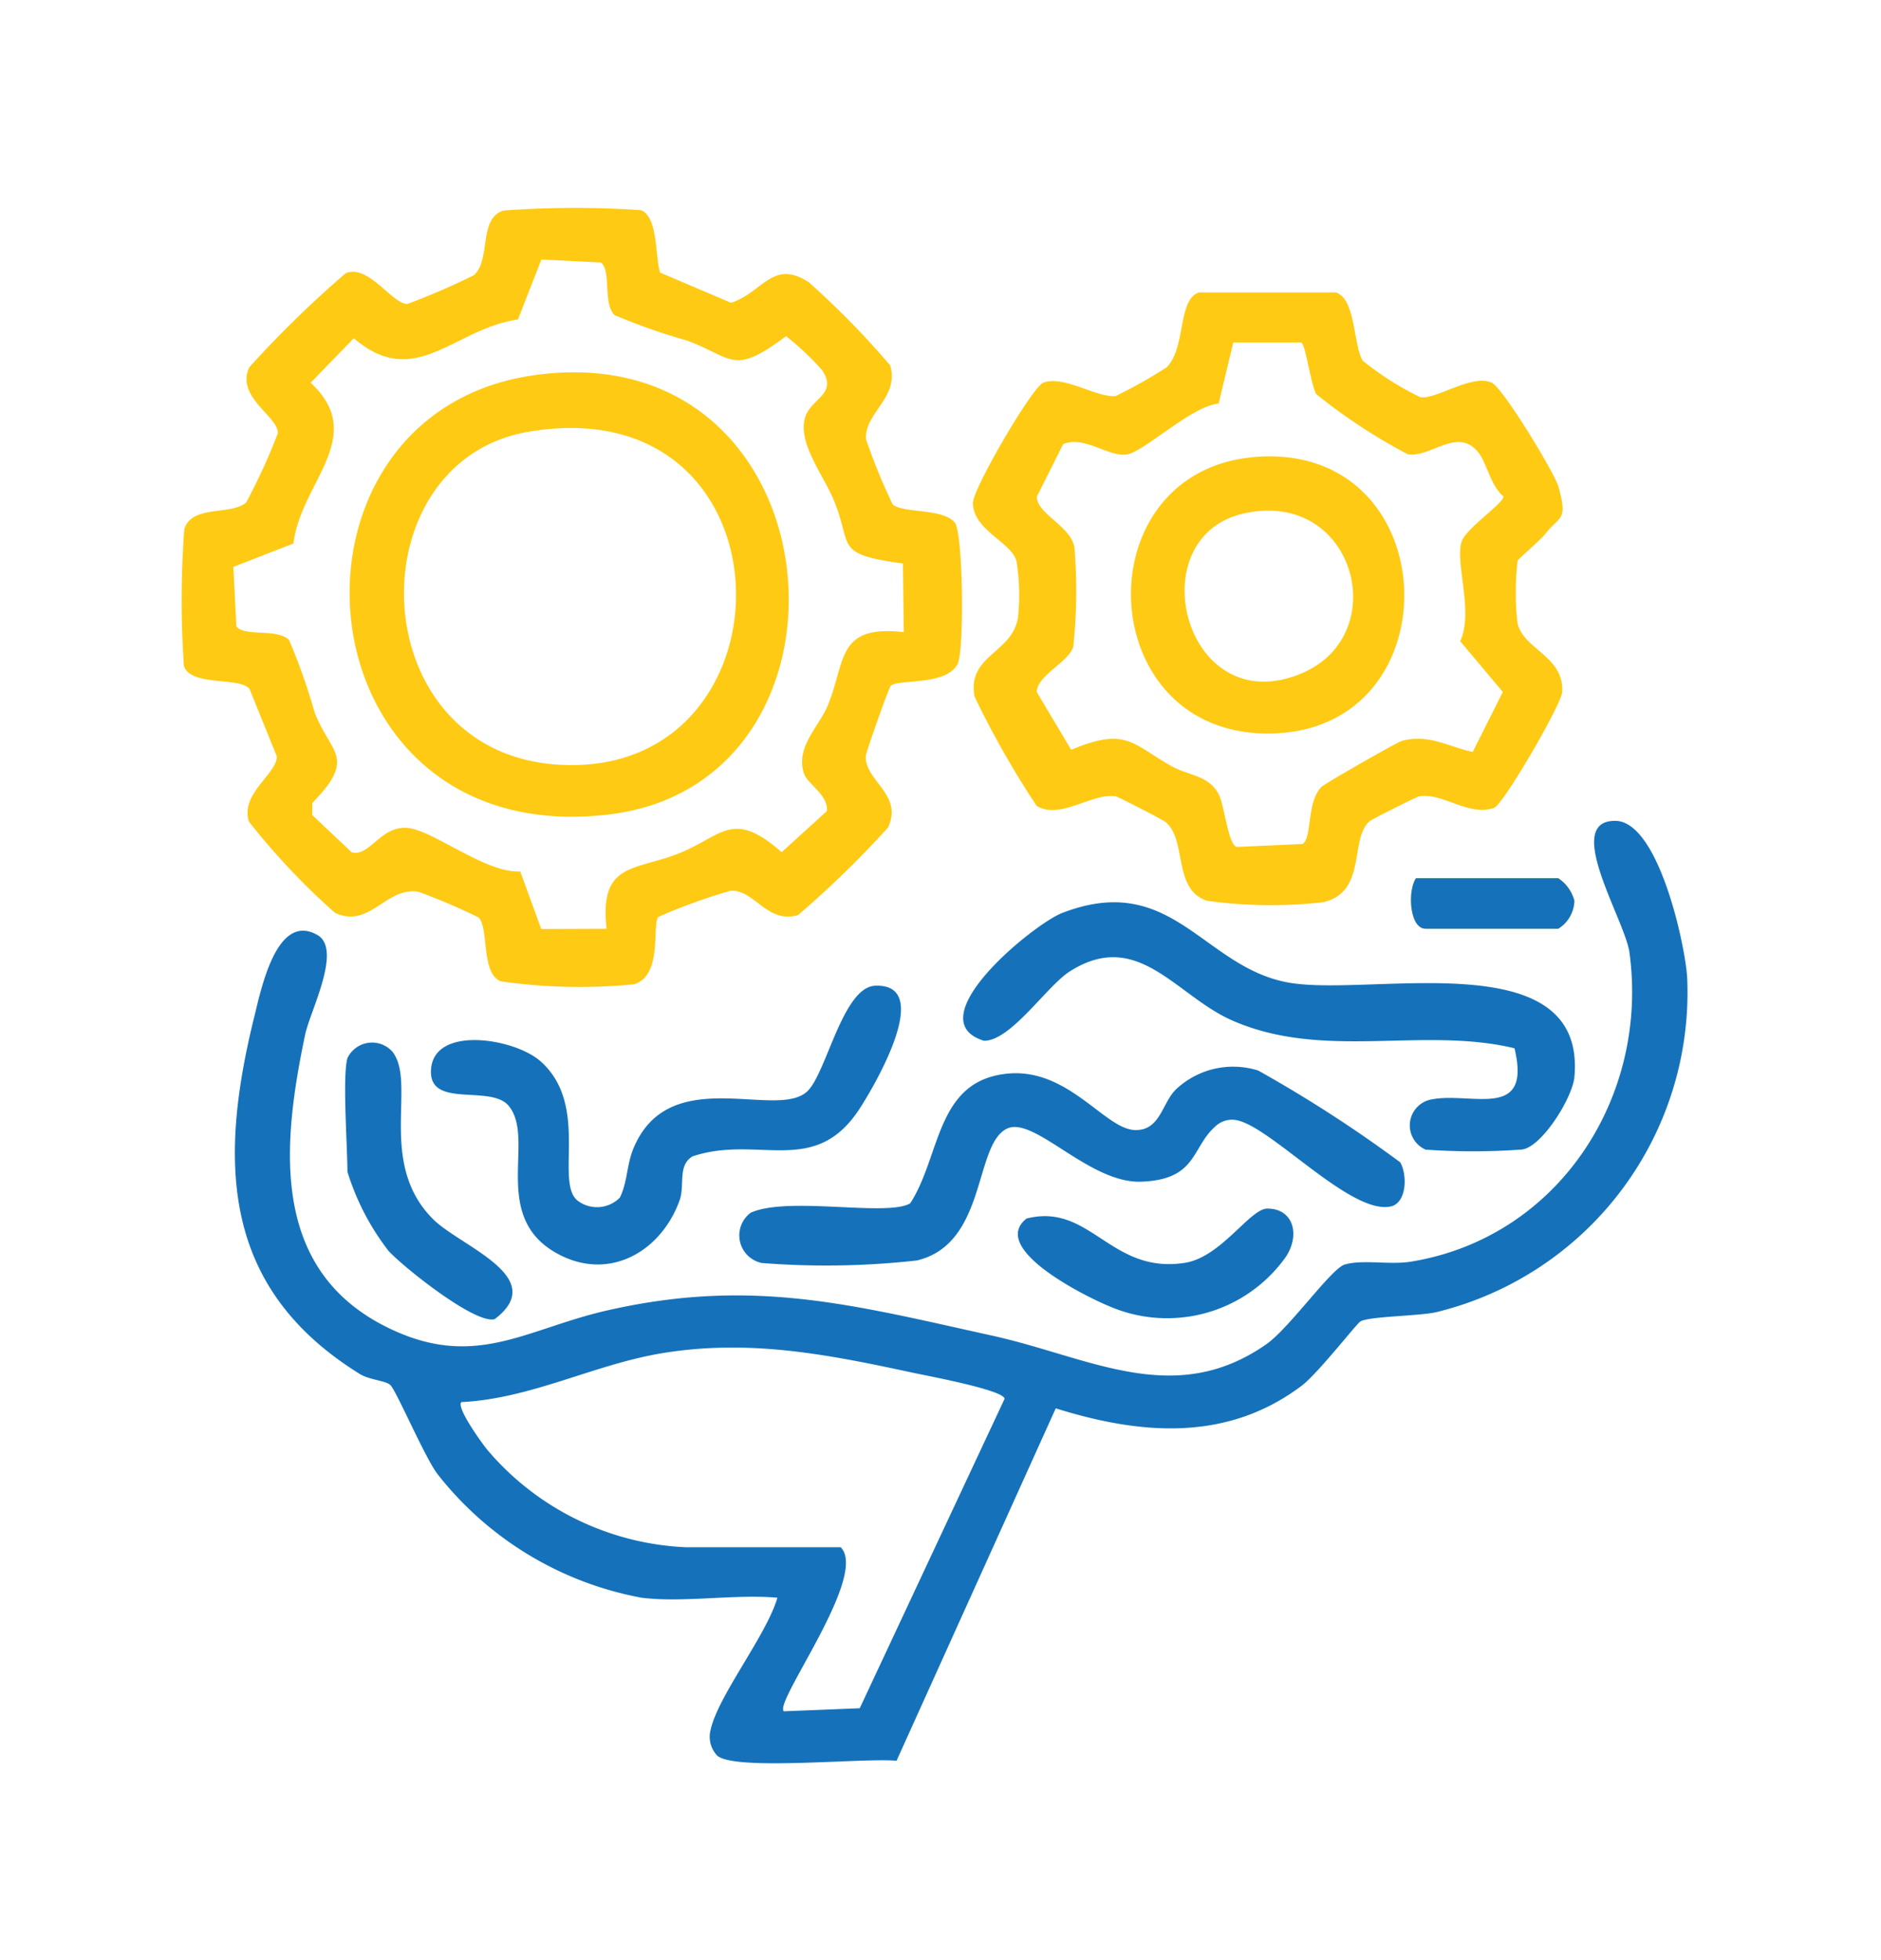
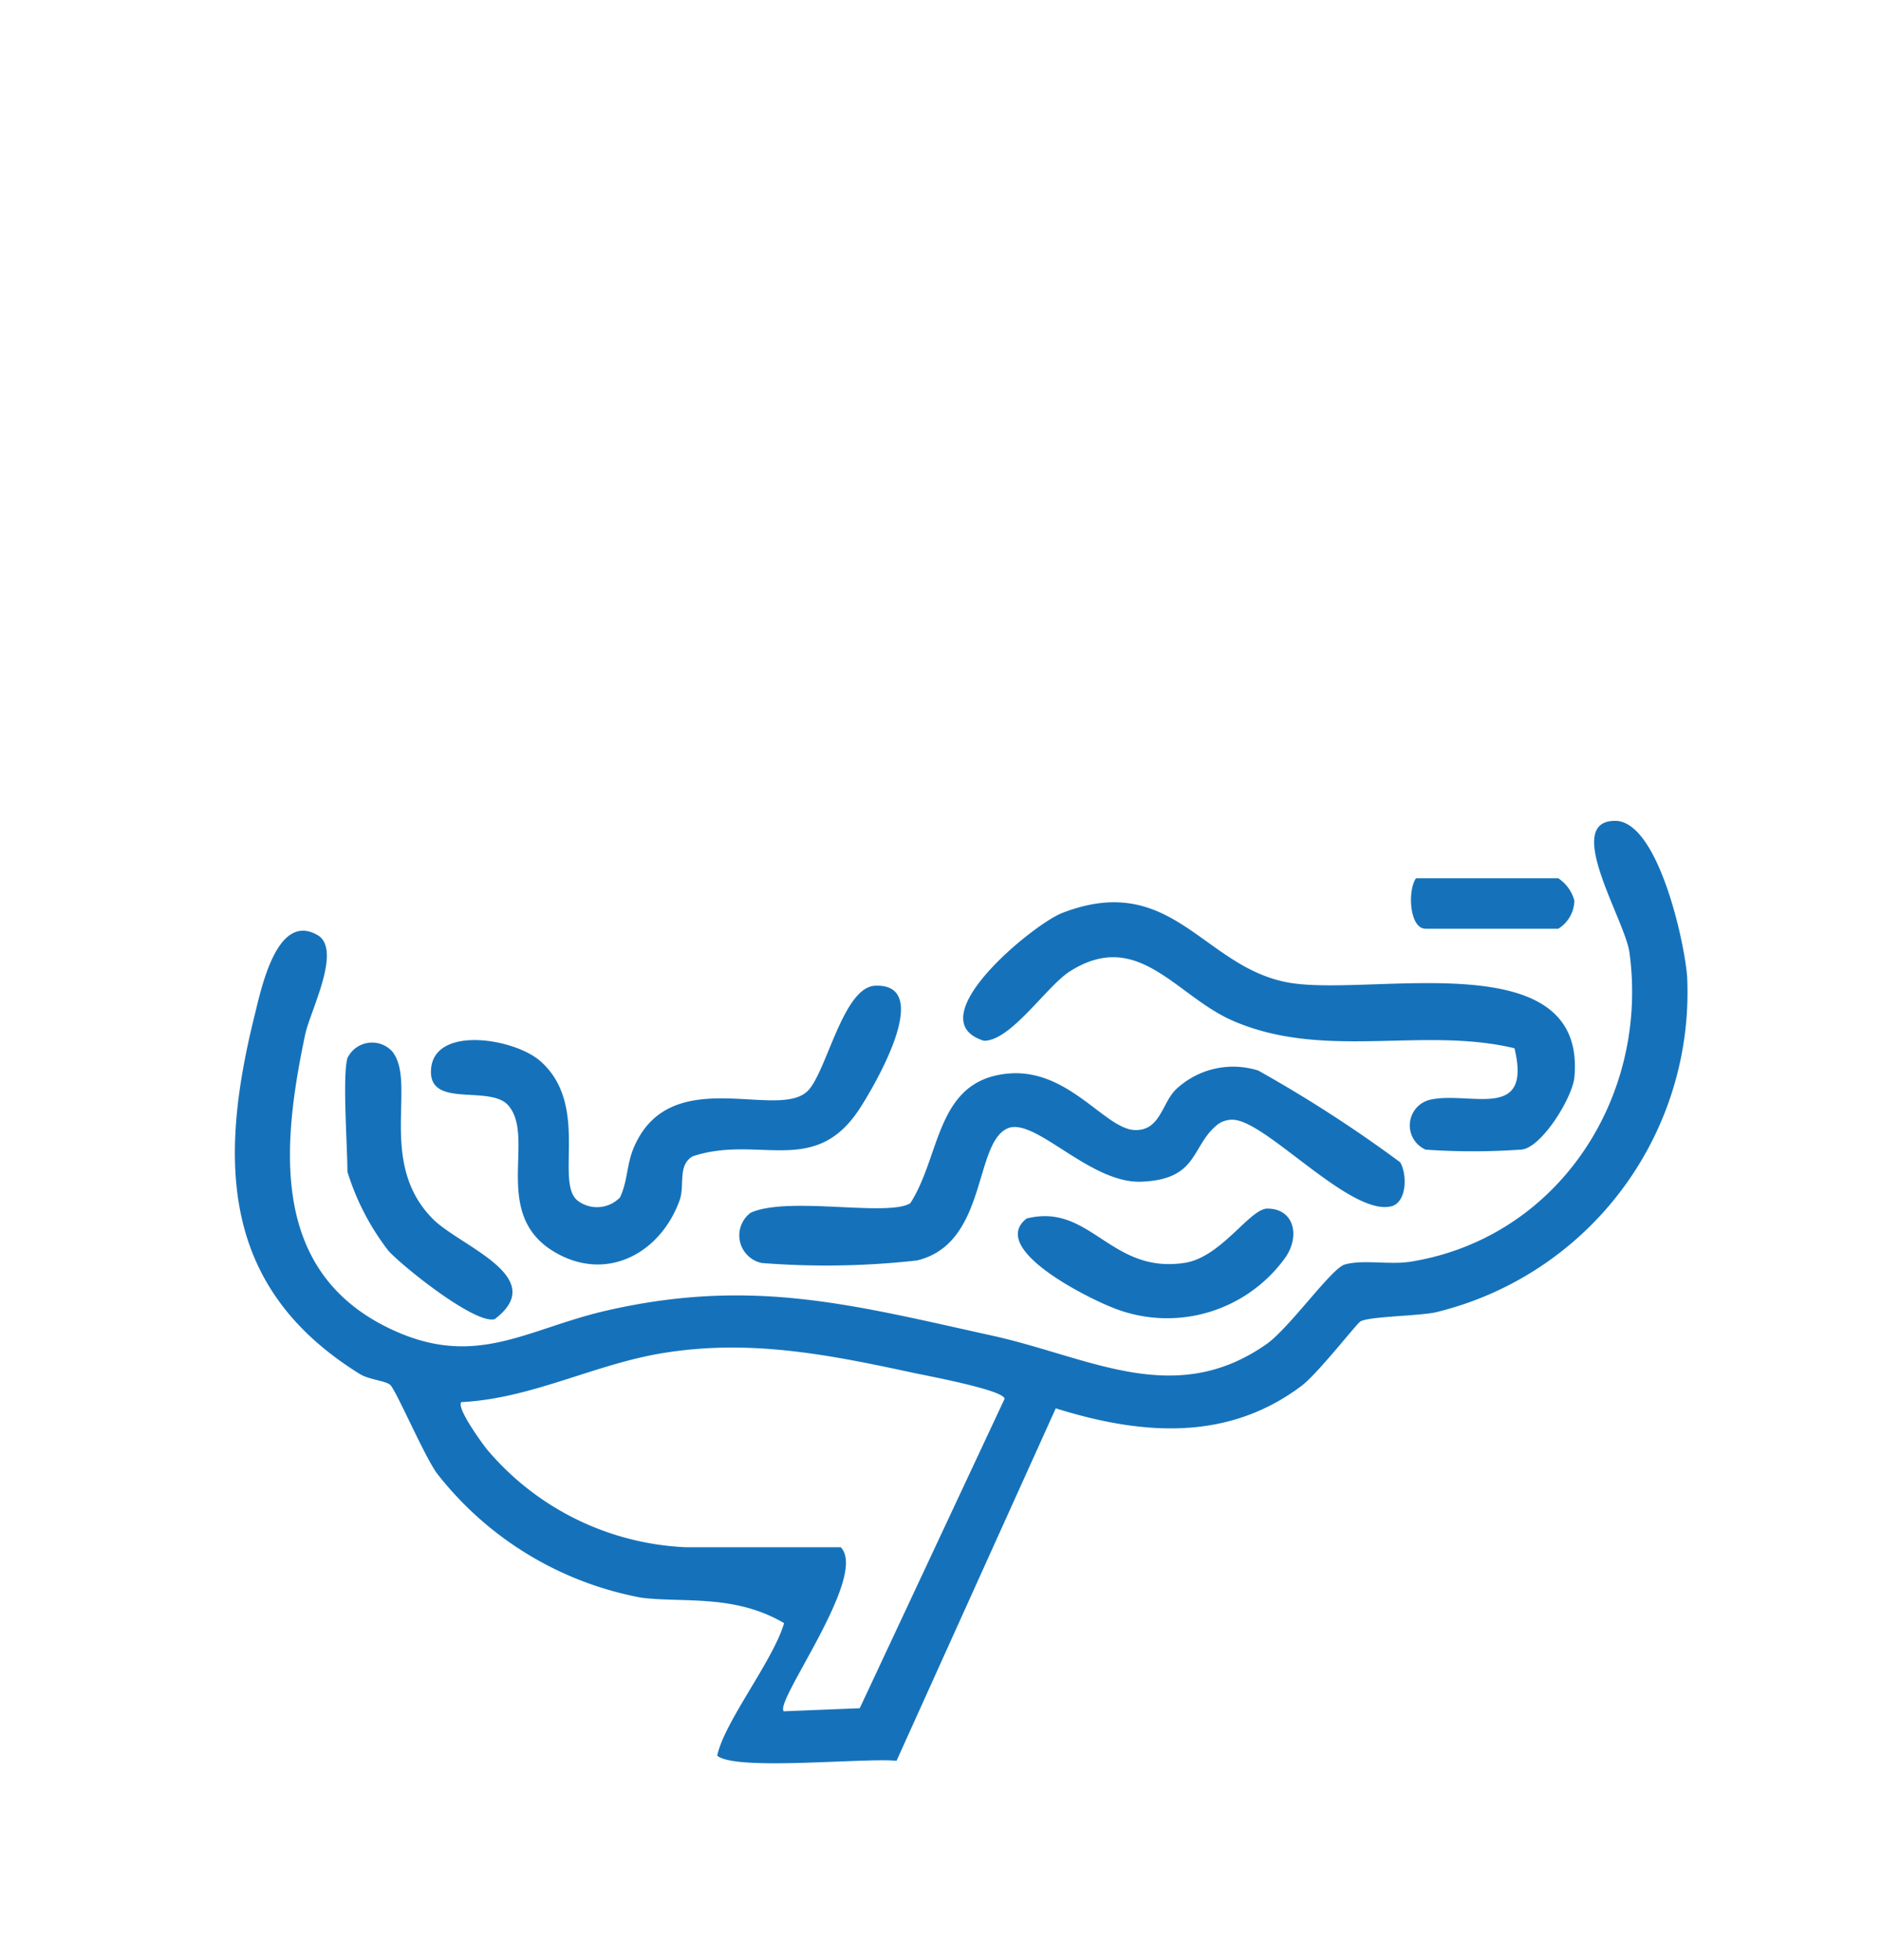
<svg xmlns="http://www.w3.org/2000/svg" width="95" height="99" viewBox="0 0 95 99">
  <defs>
    <style>
      .cls-1 {
        fill: #ffca13;
      }

      .cls-1, .cls-2 {
        fill-rule: evenodd;
      }

      .cls-2 {
        fill: #1572ba;
      }
    </style>
  </defs>
-   <path class="cls-1" d="M45.086,25.476c0.546,0.467,2.508.171,3.144,0.922,0.418,0.649.475,6.441,0.138,7.125-0.57,1.156-3.106.741-3.395,1.139-0.109.151-1.233,3.321-1.244,3.506-0.071,1.278,1.907,1.941,1.118,3.631a50.411,50.411,0,0,1-4.537,4.414c-1.577.466-2.195-1.293-3.414-1.225a28.71,28.71,0,0,0-3.656,1.324c-0.312.5,0.227,2.962-1.224,3.4a28.1,28.1,0,0,1-6.732-.151c-1-.431-0.581-2.609-1.1-3.219a31.6,31.6,0,0,0-3.04-1.3c-1.644-.284-2.458,1.878-4.225,1.061a35.116,35.116,0,0,1-4.351-4.613c-0.446-1.423,1.458-2.426,1.409-3.3L12.6,34.79c-0.537-.623-2.957-0.1-3.312-1.156a48.564,48.564,0,0,1,.02-6.905c0.372-1.249,2.332-.682,3.122-1.346a30.639,30.639,0,0,0,1.606-3.506c0.005-.87-2.147-1.823-1.443-3.332A54.2,54.2,0,0,1,17.459,13.8c1.151-.477,2.345,1.557,3.115,1.552a35.829,35.829,0,0,0,3.35-1.447c0.89-.748.215-2.888,1.512-3.272a48.922,48.922,0,0,1,6.918-.02c0.9,0.3.721,2.4,0.99,3.156l3.58,1.524c1.614-.534,2.1-2.221,3.921-1.04a42.583,42.583,0,0,1,4.114,4.2c0.48,1.627-1.31,2.4-1.221,3.731A29.661,29.661,0,0,0,45.086,25.476ZM31.035,15.913c-0.6-.6-0.144-2.264-0.692-2.657l-3-.15-1.183,3.028c-3.252.47-5.189,3.614-8.29,0.948l-2.181,2.249c2.932,2.718-.528,5.067-0.866,8.118L11.786,28.63l0.151,3c0.393,0.547,2.059.091,2.662,0.691a30.832,30.832,0,0,1,1.289,3.653c0.8,2.09,2.147,2.26-.111,4.575l-0.008.615,2,1.886c0.894,0.232,1.445-1.33,2.786-1.238,1.3,0.09,3.963,2.3,5.72,2.2l1.061,2.908,3.3-.012c-0.381-3.383,1.444-2.917,3.679-3.819,2.176-.879,2.68-2.232,5.161-0.05l2.286-2.076c0.078-.841-1-1.349-1.172-1.939-0.394-1.34.776-2.311,1.23-3.426,0.905-2.224.431-4.053,3.826-3.672l-0.044-3.465c-3.6-.495-2.476-0.862-3.543-3.318-0.528-1.215-1.783-2.825-1.395-4.068,0.306-.978,1.676-1.162.847-2.393A14.59,14.59,0,0,0,39.7,16.977c-2.694,2.02-2.654,1.1-5,.223A30.722,30.722,0,0,1,31.035,15.913ZM78.043,26.968c-0.255.33-1.385,1.267-1.4,1.363a14.147,14.147,0,0,0-.006,3.108c0.256,1.35,2.368,1.683,2.261,3.512-0.037.636-2.989,5.7-3.44,5.851-1.28.445-2.562-.756-3.754-0.592-0.139.019-2.4,1.16-2.516,1.256-1.055.852-.118,3.6-2.367,4.1a23.5,23.5,0,0,1-5.857-.072c-1.742-.563-1-3.043-2.088-3.972-0.131-.111-2.405-1.288-2.547-1.308-1.2-.166-2.8,1.211-3.974.485a46.458,46.458,0,0,1-3.127-5.5c-0.42-2.123,1.937-2.2,2.19-4.048a10.839,10.839,0,0,0-.081-2.821c-0.291-.979-2.18-1.545-2.2-2.927-0.009-.7,2.969-5.82,3.551-6.075,1.049-.392,2.708.778,3.664,0.671a24.617,24.617,0,0,0,2.565-1.443c0.992-.973.546-3.42,1.636-3.786h6.921c1,0.338.867,2.616,1.344,3.44a14.935,14.935,0,0,0,2.913,1.85c0.806,0.129,2.614-1.19,3.608-.733,0.56,0.248,3.176,4.556,3.373,5.261C79.2,26.344,78.767,26.03,78.043,26.968ZM65.726,17.3L62.287,17.3l-0.741,3.083c-1.341.108-3.757,2.43-4.628,2.568-0.941.149-2.137-.971-3.223-0.52l-1.332,2.656c0.021,0.884,1.7,1.467,1.9,2.547a26.622,26.622,0,0,1-.058,5.028c-0.23.785-1.826,1.438-1.844,2.288L54.1,37.867c2.774-1.152,3.048-.316,5.054.819,0.886,0.5,1.89.459,2.4,1.432,0.292,0.56.466,2.552,0.915,2.658l3.324-.152c0.492-.353.184-2.1,0.946-2.881,0.163-.167,3.834-2.264,4.06-2.324,1.356-.363,2.331.286,3.581,0.558l1.52-3.029-2.152-2.563c0.687-1.472-.261-3.926.065-5.012,0.205-.684,2.12-1.938,2.122-2.3-0.661-.552-0.824-1.638-1.255-2.2-1.038-1.352-2.419.254-3.572,0.072a28.185,28.185,0,0,1-4.632-3.041C66.191,19.374,65.948,17.447,65.726,17.3Zm5.791,27.052H78.7a1.963,1.963,0,0,1,.814,1.132,1.71,1.71,0,0,1-.814,1.417H72C71.182,46.906,71.081,44.975,71.516,44.356ZM27.05,18.939C42.4,16.861,44.286,39.511,30.764,41.133,14.87,43.04,13.189,20.816,27.05,18.939ZM26.724,21.8c-8.84,1.48-8.48,16.256,1.533,16.824C40.416,39.315,40.361,19.517,26.724,21.8Zm36.749,1.273c9.436-.672,10,13.357,1.169,13.951C55.167,37.661,54.494,23.713,63.474,23.074ZM62.8,25.937c-5.345,1.218-2.947,10.59,2.969,8.058C70.393,32.015,68.4,24.661,62.8,25.937Z" />
-   <path id="Shape_10_copy" data-name="Shape 10 copy" class="cls-2" d="M32.4,80.693a17.019,17.019,0,0,1-10.324-6.27c-0.661-.9-2.084-4.245-2.374-4.484-0.261-.214-1.058-0.252-1.528-0.544-6.976-4.323-7.164-10.667-5.32-18.092,0.344-1.386,1.129-5.242,3.172-4.083,1.279,0.726-.362,3.831-0.616,5.04-1.154,5.5-1.805,11.847,4.159,14.784,4.4,2.168,6.964.084,11.074-.855,7.339-1.677,12.4-.291,19.485,1.272,4.89,1.079,9.177,3.686,13.832.427,1.164-.815,3.277-3.826,3.954-4.022,0.929-.269,2.26.032,3.364-0.149,7.419-1.219,12.015-8.3,11.017-15.613-0.224-1.644-3.393-6.665-.715-6.647,2.161,0.014,3.505,6.132,3.629,7.879A16.621,16.621,0,0,1,72.553,66.268c-0.826.2-3.381,0.208-3.843,0.47-0.193.109-2.143,2.625-2.969,3.249-3.768,2.842-8.123,2.484-12.42,1.142l-8.041,17.8c-1.624-.162-8.158.528-9.057-0.261a1.377,1.377,0,0,1-.338-1.283c0.367-1.725,2.82-4.782,3.378-6.691C37.091,80.5,34.511,80.958,32.4,80.693Zm2.235-2.55h7.824c1.427,1.433-3.384,7.828-2.873,8.286l3.835-.154,7.316-15.629c-0.044-.447-3.941-1.165-4.7-1.33-4.278-.923-8.225-1.693-12.593-0.973-3.44.567-6.626,2.3-10.141,2.47-0.276.266,1.023,2.053,1.285,2.382A13.937,13.937,0,0,0,34.632,78.143ZM72,58.062a1.335,1.335,0,0,1,.328-2.541c2.011-.378,5.047,1.087,4.161-2.578-4.652-1.116-9.63.622-14.246-1.4-2.866-1.255-4.761-4.667-8.206-2.486-1.171.741-2.991,3.532-4.347,3.506-3.411-1.06,2.5-5.888,3.951-6.451,5.576-2.158,7.121,2.771,11.475,3.52,4.2,0.721,15.014-2.068,14.4,4.765-0.1,1.073-1.722,3.665-2.728,3.665A34,34,0,0,1,72,58.062ZM61.39,56.882c-1.234,1.084-.916,2.7-3.762,2.8-2.63.09-5.412-3.349-6.781-2.675-1.666.82-1,5.809-4.536,6.653a41.3,41.3,0,0,1-7.837.128,1.425,1.425,0,0,1-.565-2.536c1.881-.86,6.9.219,8.063-0.48,1.558-2.4,1.279-6.221,4.946-6.551,3.047-.274,4.876,2.794,6.389,2.851,1.288,0.049,1.372-1.346,2.074-2.042a4.212,4.212,0,0,1,4.164-.963A67.278,67.278,0,0,1,70.715,58.7c0.339,0.562.361,1.9-.362,2.2-1.915.637-5.936-3.785-7.772-4.294A1.217,1.217,0,0,0,61.39,56.882Zm-20.61-1.771c0.964-.927,1.785-5.264,3.424-5.327,3-.115-0.029,5.041-0.787,6.208-2.273,3.5-5.117,1.3-8.442,2.411-0.767.466-.376,1.452-0.651,2.218-0.94,2.613-3.594,4.134-6.211,2.674-3.376-1.885-1.032-5.8-2.431-7.454-0.9-1.062-3.914.123-3.917-1.7,0-2.389,4.189-1.727,5.527-.547,2.508,2.21.707,6.109,1.881,7.045a1.616,1.616,0,0,0,2.137-.16c0.391-.806.332-1.643,0.691-2.5C33.823,53.647,39.245,56.586,40.779,55.111ZM17.547,53.44a1.379,1.379,0,0,1,2.258-.341c1.27,1.564-.78,5.611,2.057,8.465,1.376,1.385,5.932,2.936,3.12,5.061-0.989.269-4.645-2.658-5.367-3.457a12.583,12.583,0,0,1-2.069-3.991C17.547,57.889,17.287,54.361,17.547,53.44Zm46.464,7.6c1.311,0,1.664,1.319.939,2.426a7.349,7.349,0,0,1-8.881,2.525c-1.167-.469-6.154-2.927-4.222-4.449,3.228-.818,4.227,2.821,7.992,2.238C61.681,63.493,63.124,61.04,64.011,61.039Zm7.5-16.683H78.7a1.963,1.963,0,0,1,.814,1.132,1.71,1.71,0,0,1-.814,1.417H72C71.182,46.906,71.081,44.975,71.516,44.356Z" />
+   <path id="Shape_10_copy" data-name="Shape 10 copy" class="cls-2" d="M32.4,80.693a17.019,17.019,0,0,1-10.324-6.27c-0.661-.9-2.084-4.245-2.374-4.484-0.261-.214-1.058-0.252-1.528-0.544-6.976-4.323-7.164-10.667-5.32-18.092,0.344-1.386,1.129-5.242,3.172-4.083,1.279,0.726-.362,3.831-0.616,5.04-1.154,5.5-1.805,11.847,4.159,14.784,4.4,2.168,6.964.084,11.074-.855,7.339-1.677,12.4-.291,19.485,1.272,4.89,1.079,9.177,3.686,13.832.427,1.164-.815,3.277-3.826,3.954-4.022,0.929-.269,2.26.032,3.364-0.149,7.419-1.219,12.015-8.3,11.017-15.613-0.224-1.644-3.393-6.665-.715-6.647,2.161,0.014,3.505,6.132,3.629,7.879A16.621,16.621,0,0,1,72.553,66.268c-0.826.2-3.381,0.208-3.843,0.47-0.193.109-2.143,2.625-2.969,3.249-3.768,2.842-8.123,2.484-12.42,1.142l-8.041,17.8c-1.624-.162-8.158.528-9.057-0.261c0.367-1.725,2.82-4.782,3.378-6.691C37.091,80.5,34.511,80.958,32.4,80.693Zm2.235-2.55h7.824c1.427,1.433-3.384,7.828-2.873,8.286l3.835-.154,7.316-15.629c-0.044-.447-3.941-1.165-4.7-1.33-4.278-.923-8.225-1.693-12.593-0.973-3.44.567-6.626,2.3-10.141,2.47-0.276.266,1.023,2.053,1.285,2.382A13.937,13.937,0,0,0,34.632,78.143ZM72,58.062a1.335,1.335,0,0,1,.328-2.541c2.011-.378,5.047,1.087,4.161-2.578-4.652-1.116-9.63.622-14.246-1.4-2.866-1.255-4.761-4.667-8.206-2.486-1.171.741-2.991,3.532-4.347,3.506-3.411-1.06,2.5-5.888,3.951-6.451,5.576-2.158,7.121,2.771,11.475,3.52,4.2,0.721,15.014-2.068,14.4,4.765-0.1,1.073-1.722,3.665-2.728,3.665A34,34,0,0,1,72,58.062ZM61.39,56.882c-1.234,1.084-.916,2.7-3.762,2.8-2.63.09-5.412-3.349-6.781-2.675-1.666.82-1,5.809-4.536,6.653a41.3,41.3,0,0,1-7.837.128,1.425,1.425,0,0,1-.565-2.536c1.881-.86,6.9.219,8.063-0.48,1.558-2.4,1.279-6.221,4.946-6.551,3.047-.274,4.876,2.794,6.389,2.851,1.288,0.049,1.372-1.346,2.074-2.042a4.212,4.212,0,0,1,4.164-.963A67.278,67.278,0,0,1,70.715,58.7c0.339,0.562.361,1.9-.362,2.2-1.915.637-5.936-3.785-7.772-4.294A1.217,1.217,0,0,0,61.39,56.882Zm-20.61-1.771c0.964-.927,1.785-5.264,3.424-5.327,3-.115-0.029,5.041-0.787,6.208-2.273,3.5-5.117,1.3-8.442,2.411-0.767.466-.376,1.452-0.651,2.218-0.94,2.613-3.594,4.134-6.211,2.674-3.376-1.885-1.032-5.8-2.431-7.454-0.9-1.062-3.914.123-3.917-1.7,0-2.389,4.189-1.727,5.527-.547,2.508,2.21.707,6.109,1.881,7.045a1.616,1.616,0,0,0,2.137-.16c0.391-.806.332-1.643,0.691-2.5C33.823,53.647,39.245,56.586,40.779,55.111ZM17.547,53.44a1.379,1.379,0,0,1,2.258-.341c1.27,1.564-.78,5.611,2.057,8.465,1.376,1.385,5.932,2.936,3.12,5.061-0.989.269-4.645-2.658-5.367-3.457a12.583,12.583,0,0,1-2.069-3.991C17.547,57.889,17.287,54.361,17.547,53.44Zm46.464,7.6c1.311,0,1.664,1.319.939,2.426a7.349,7.349,0,0,1-8.881,2.525c-1.167-.469-6.154-2.927-4.222-4.449,3.228-.818,4.227,2.821,7.992,2.238C61.681,63.493,63.124,61.04,64.011,61.039Zm7.5-16.683H78.7a1.963,1.963,0,0,1,.814,1.132,1.71,1.71,0,0,1-.814,1.417H72C71.182,46.906,71.081,44.975,71.516,44.356Z" />
</svg>